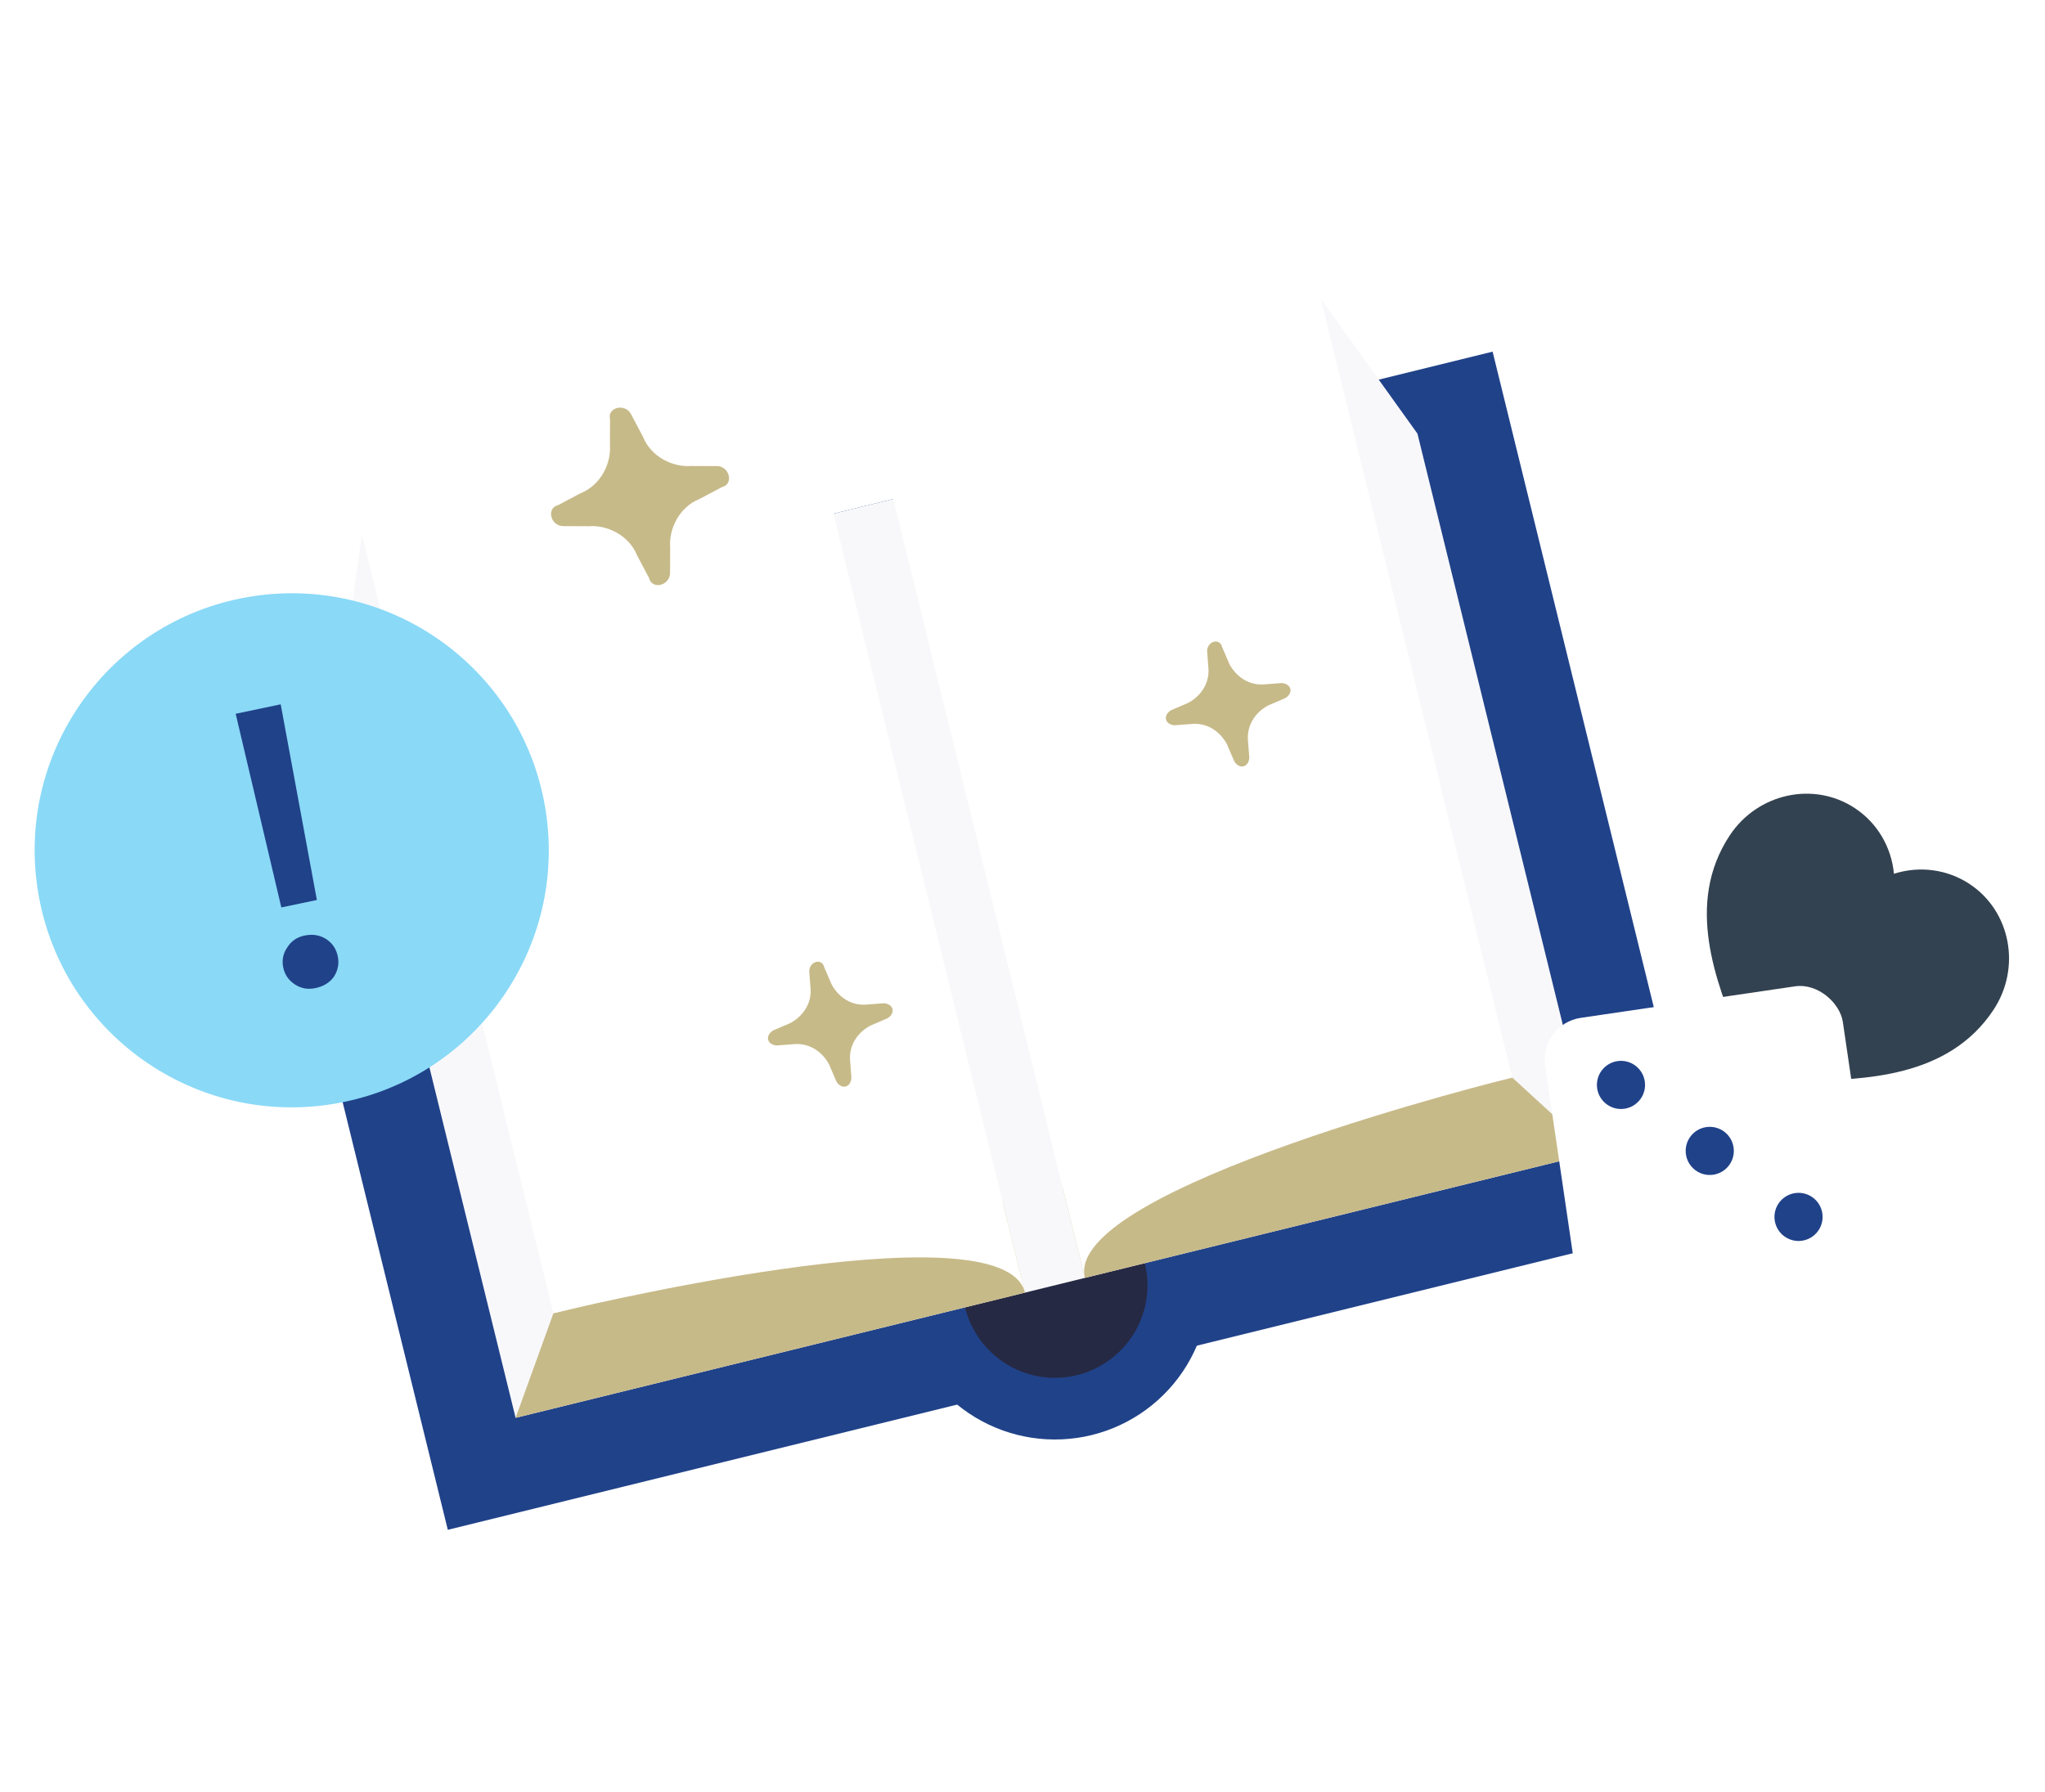
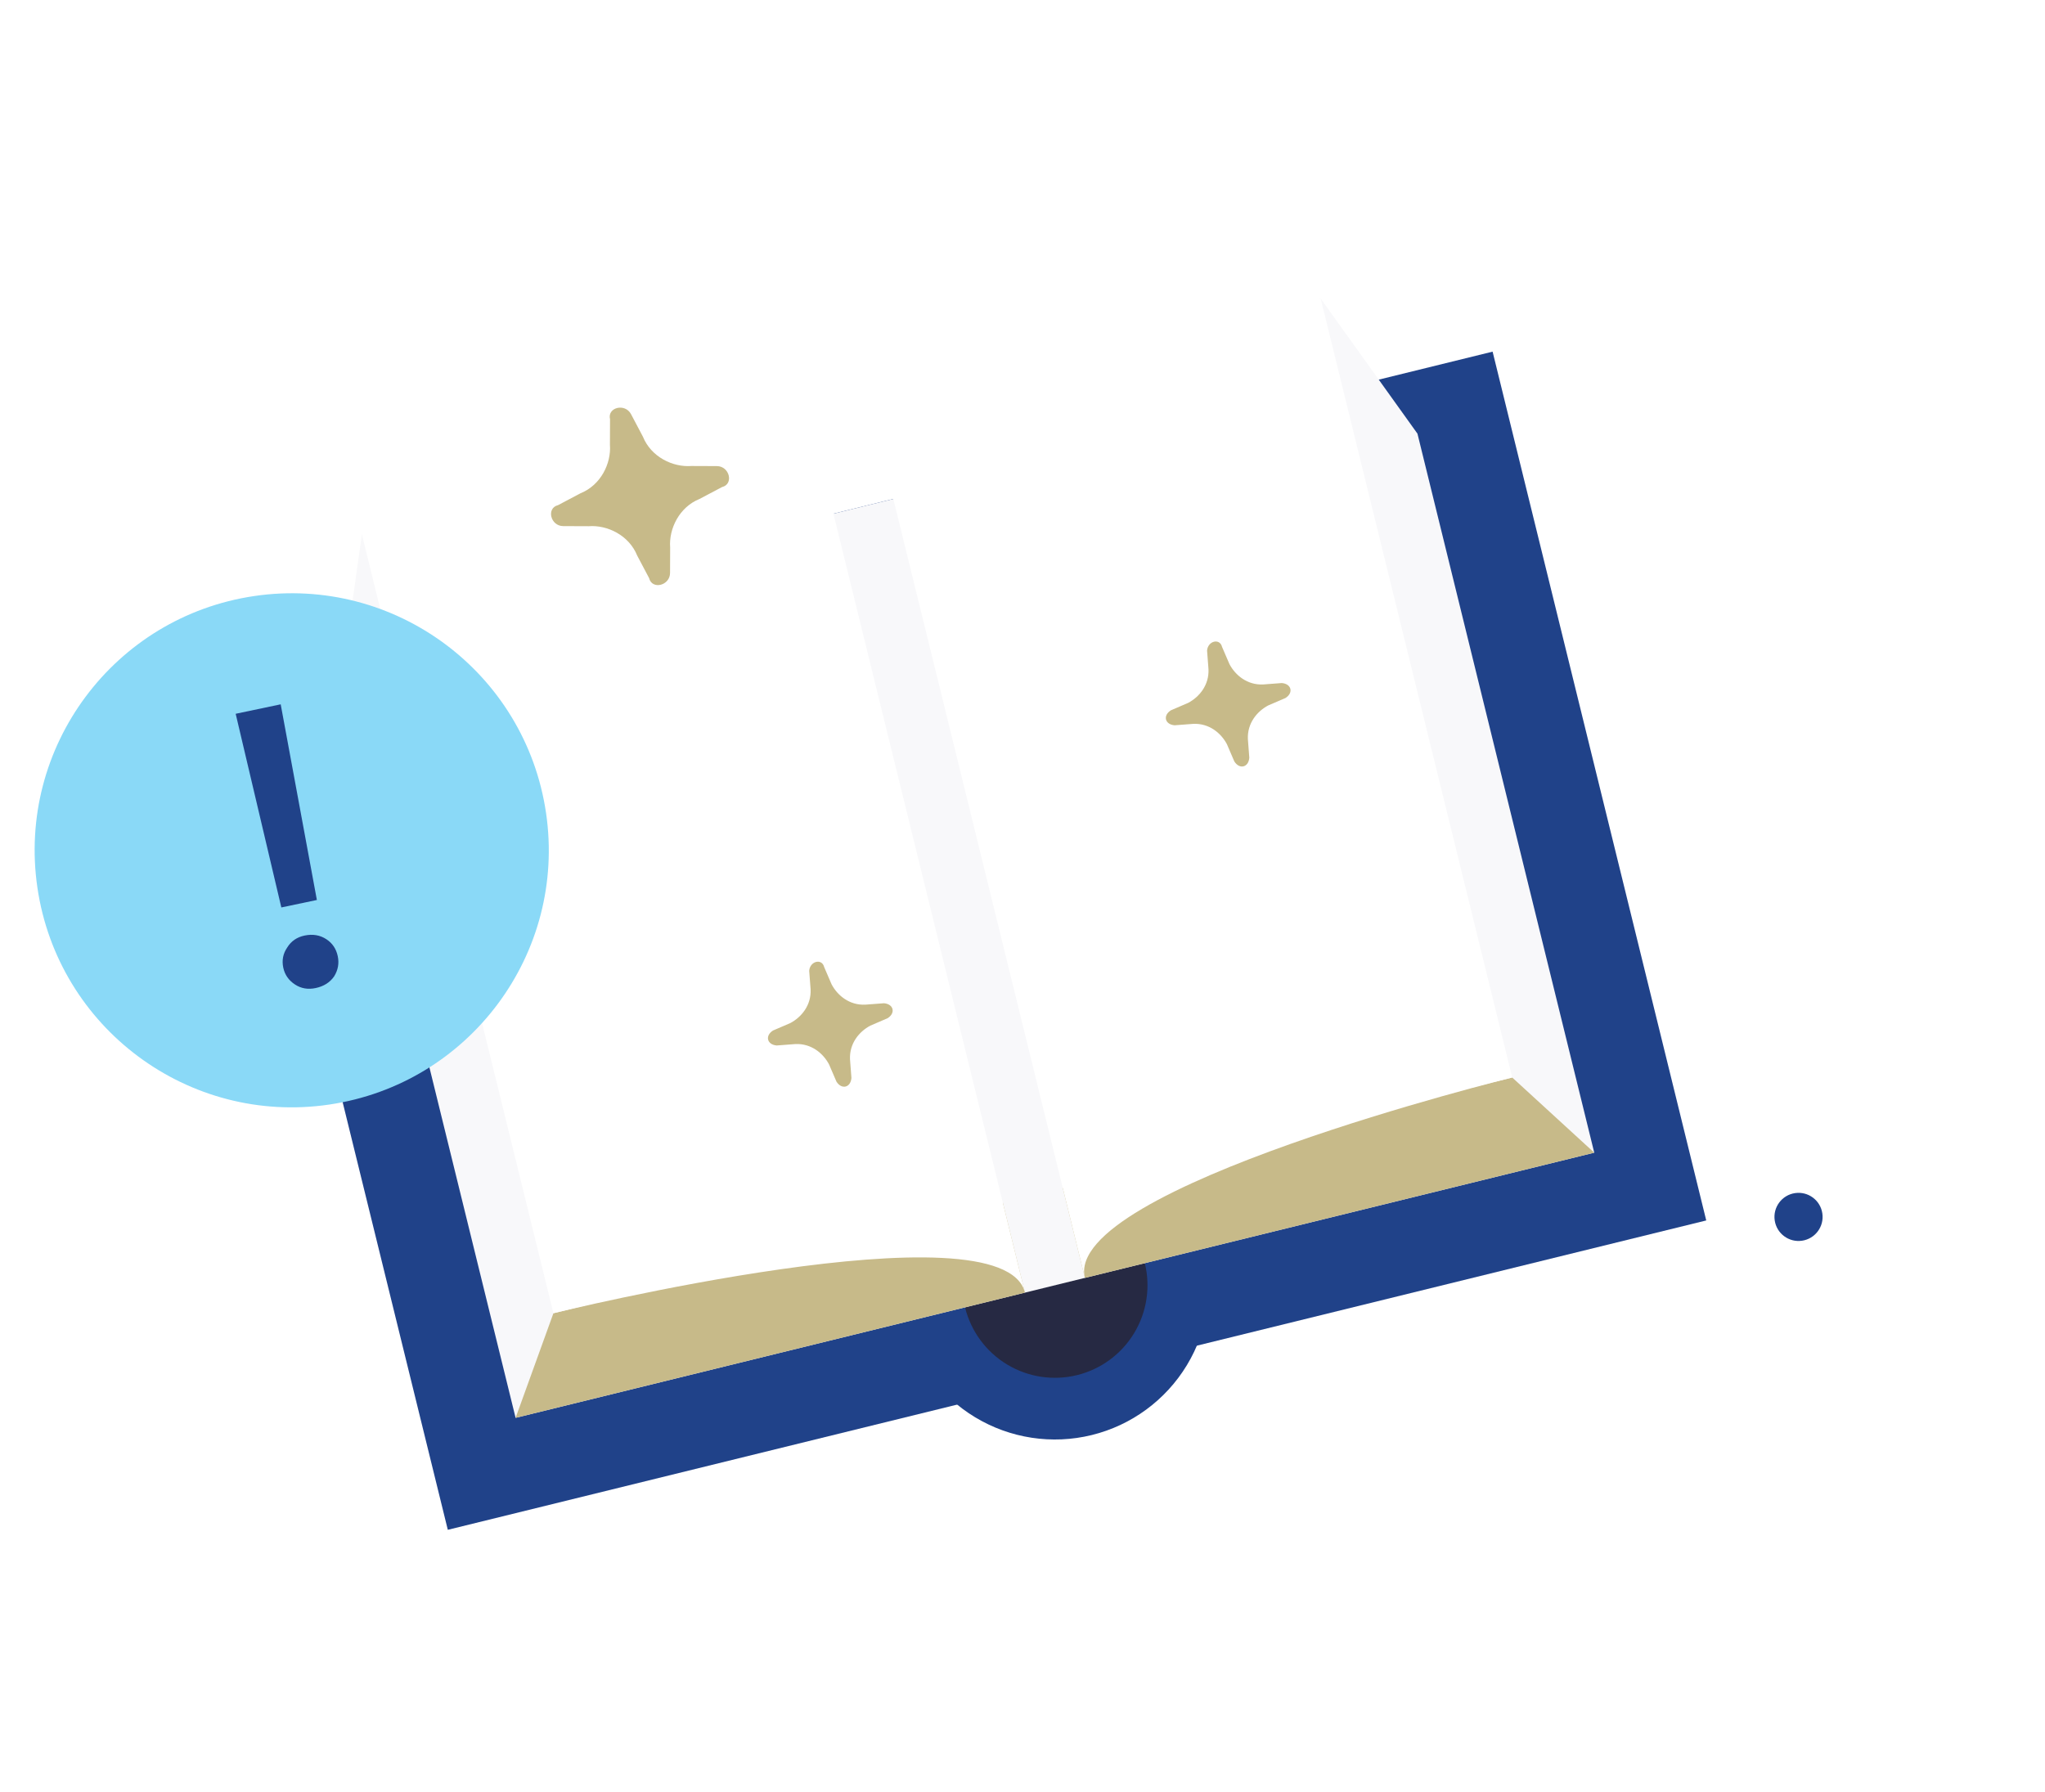
<svg xmlns="http://www.w3.org/2000/svg" width="388" height="340" viewBox="0 0 388 340" fill="none">
  <g clip-path="url(#clip0_519_30485)">
    <path d="M44.429 125.43L283.194 66.726L323.727 231.587L84.963 290.291L44.429 125.43Z" fill="#204289" />
    <path d="M193.163 215.46C185.625 217.314 179.131 222.086 175.111 228.727C171.091 235.369 169.874 243.335 171.728 250.873C173.581 258.412 178.353 264.905 184.995 268.925C191.636 272.945 199.602 274.162 207.141 272.309C214.679 270.456 221.173 265.683 225.193 259.042C229.213 252.401 230.43 244.435 228.576 236.896C226.723 229.358 221.951 222.864 215.309 218.844C208.668 214.824 200.702 213.607 193.163 215.46V215.46Z" fill="#204289" />
    <path d="M195.959 226.83C191.436 227.942 187.54 230.806 185.128 234.79C182.716 238.775 181.985 243.555 183.097 248.078C184.21 252.601 187.073 256.497 191.058 258.909C195.042 261.321 199.822 262.051 204.345 260.939C208.868 259.827 212.764 256.964 215.176 252.979C217.588 248.994 218.319 244.215 217.207 239.692C216.095 235.168 213.231 231.272 209.246 228.86C205.262 226.448 200.482 225.718 195.959 226.83Z" fill="#262943" />
    <path d="M250.576 56.66L169.496 94.681L158.127 97.476L68.661 101.387L64.279 132.607L97.825 269.044L302.48 218.726L268.935 82.289L250.576 56.66Z" fill="#F8F8FA" />
    <path d="M105.001 249.193L190.274 228.228L194.467 245.282L205.837 242.487L201.644 225.432L286.917 204.467L302.48 218.726L97.825 269.044L105.001 249.193Z" fill="#C7BA89" />
    <path d="M250.576 56.66C250.576 56.66 165.303 77.626 169.496 94.681C173.69 111.735 205.837 242.487 205.837 242.487C201.644 225.432 286.917 204.467 286.917 204.467L250.576 56.66ZM68.661 101.387C68.661 101.387 153.934 80.421 158.127 97.476C162.32 114.531 194.467 245.282 194.467 245.282C190.274 228.228 105.001 249.193 105.001 249.193L68.661 101.387Z" fill="white" />
    <path d="M119.722 78.584L121.977 82.853C123.524 86.692 127.634 88.696 131.185 88.426L136.012 88.445C138.426 88.454 139.264 91.865 136.991 92.424L132.722 94.679C128.883 96.226 126.879 100.336 127.149 103.887L127.13 108.714C127.121 111.128 123.71 111.966 123.151 109.692L120.896 105.424C119.349 101.585 115.239 99.581 111.688 99.851L106.861 99.832C104.447 99.823 103.608 96.412 105.882 95.853L110.151 93.597C113.99 92.051 115.994 87.941 115.724 84.39L115.743 79.563C115.184 77.289 118.595 76.45 119.722 78.584Z" fill="#C7BA89" />
    <path d="M231.861 122.753L233.268 126.024C234.395 128.158 236.66 130.013 239.642 129.882L243.193 129.612C245.038 129.761 245.457 131.467 243.892 132.455L240.62 133.862C238.486 134.989 236.632 137.254 236.762 140.236L237.032 143.787C236.883 145.632 235.178 146.051 234.19 144.485L232.783 141.214C231.655 139.08 229.391 137.226 226.408 137.356L222.858 137.626C221.012 137.477 220.593 135.771 222.159 134.784L225.43 133.376C227.564 132.249 229.419 129.984 229.288 127.002L229.018 123.451C229.167 121.606 231.441 121.047 231.861 122.753Z" fill="#C7BA89" />
    <path d="M156.372 183.512L157.779 186.783C158.906 188.918 161.171 190.772 164.153 190.642L167.704 190.372C169.549 190.521 169.968 192.226 168.403 193.214L165.132 194.621C162.997 195.749 161.143 198.013 161.273 200.996L161.543 204.546C161.394 206.392 159.689 206.811 158.701 205.245L157.294 201.974C156.166 199.84 153.902 197.985 150.919 198.116L147.369 198.386C145.523 198.237 145.104 196.531 146.67 195.543L149.941 194.136C152.075 193.009 153.93 190.744 153.799 187.762L153.529 184.211C153.678 182.366 155.952 181.807 156.372 183.512Z" fill="#C7BA89" />
  </g>
-   <path d="M333.022 205.589L332.718 204.535C332.147 202.525 331.173 200.111 330.04 197.316C325.638 186.415 319.607 171.494 328.183 158.528C333.482 150.518 344.138 148.197 351.935 153.355C356.172 156.157 358.859 160.721 359.34 165.803C364.205 164.257 369.456 164.945 373.693 167.747C381.491 172.905 383.524 183.62 378.225 191.63C369.649 204.596 353.557 204.883 341.803 205.097C338.788 205.148 336.184 205.196 334.112 205.457L333.022 205.589Z" fill="#334250" />
  <g clip-path="url(#clip1_519_30485)">
    <path d="M62.448 209.601C89.096 205.681 107.521 180.9 103.6 154.252C99.679 127.604 74.899 109.18 48.251 113.1C21.602 117.021 3.178 141.802 7.099 168.45C11.02 195.098 35.8 213.522 62.448 209.601Z" fill="#8AD9F7" />
    <path d="M94.789 155.548C97.994 177.33 82.934 197.586 61.152 200.79C39.37 203.995 19.115 188.935 15.91 167.153C12.705 145.372 27.765 125.116 49.547 121.911C71.329 118.707 91.584 133.766 94.789 155.548Z" stroke="#204289" stroke-width="../2-2.html" />
    <path d="M60.121 170.777L53.257 133.65L44.715 135.445L53.378 172.194L60.121 170.777ZM59.879 187.492C61.427 187.167 62.601 186.424 63.401 185.265C64.14 184.067 64.368 182.793 64.084 181.445C63.79 180.046 63.069 178.972 61.92 178.222C60.712 177.433 59.333 177.202 57.784 177.527C56.336 177.832 55.242 178.583 54.503 179.781C53.703 180.94 53.45 182.219 53.744 183.618C54.028 184.967 54.774 186.035 55.983 186.824C57.132 187.574 58.43 187.797 59.879 187.492Z" fill="#204289" />
  </g>
  <g filter="url(#filter0_d_519_30485)">
-     <rect x="292" y="194.309" width="57.085" height="57.085" rx="8" transform="rotate(-8.37 292 194.309)" fill="white" />
-   </g>
+     </g>
  <circle cx="307.55" cy="205.87" r="4.567" transform="rotate(-8.37 307.55 205.87)" fill="#204289" />
  <circle cx="341.237" cy="230.916" r="4.567" transform="rotate(-8.37 341.237 230.916)" fill="#204289" />
-   <circle cx="324.393" cy="218.392" r="4.567" transform="rotate(-8.37 324.393 218.392)" fill="#204289" />
  <defs>
    <filter id="filter0_d_519_30485" x="273.078" y="171.078" width="102.629" height="102.629" filterUnits="userSpaceOnUse" color-interpolation-filters="sRGB">
      <feFlood flood-opacity="0" result="BackgroundImageFix" />
      <feColorMatrix in="SourceAlpha" type="matrix" values="0 0 0 0 0 0 0 0 0 0 0 0 0 0 0 0 0 0 127 0" result="hardAlpha" />
      <feOffset dy="../4-3.html" />
      <feGaussianBlur stdDeviation="10" />
      <feComposite in2="hardAlpha" operator="out" />
      <feColorMatrix type="matrix" values="0 0 0 0 0.821 0 0 0 0 0.874 0 0 0 0 0.9 0 0 0 0.5 0" />
      <feBlend mode="normal" in2="BackgroundImageFix" result="effect1_dropShadow_519_30485" />
      <feBlend mode="normal" in="SourceGraphic" in2="effect1_dropShadow_519_30485" result="shape" />
    </filter>
    <clipPath id="clip0_519_30485">
      <rect width="281" height="281" fill="white" transform="translate(12 67.09) rotate(-13.813)" />
    </clipPath>
    <clipPath id="clip1_519_30485">
      <rect width="97.55" height="97.55" fill="white" transform="translate(0 120.199) rotate(-8.37)" />
    </clipPath>
  </defs>
</svg>